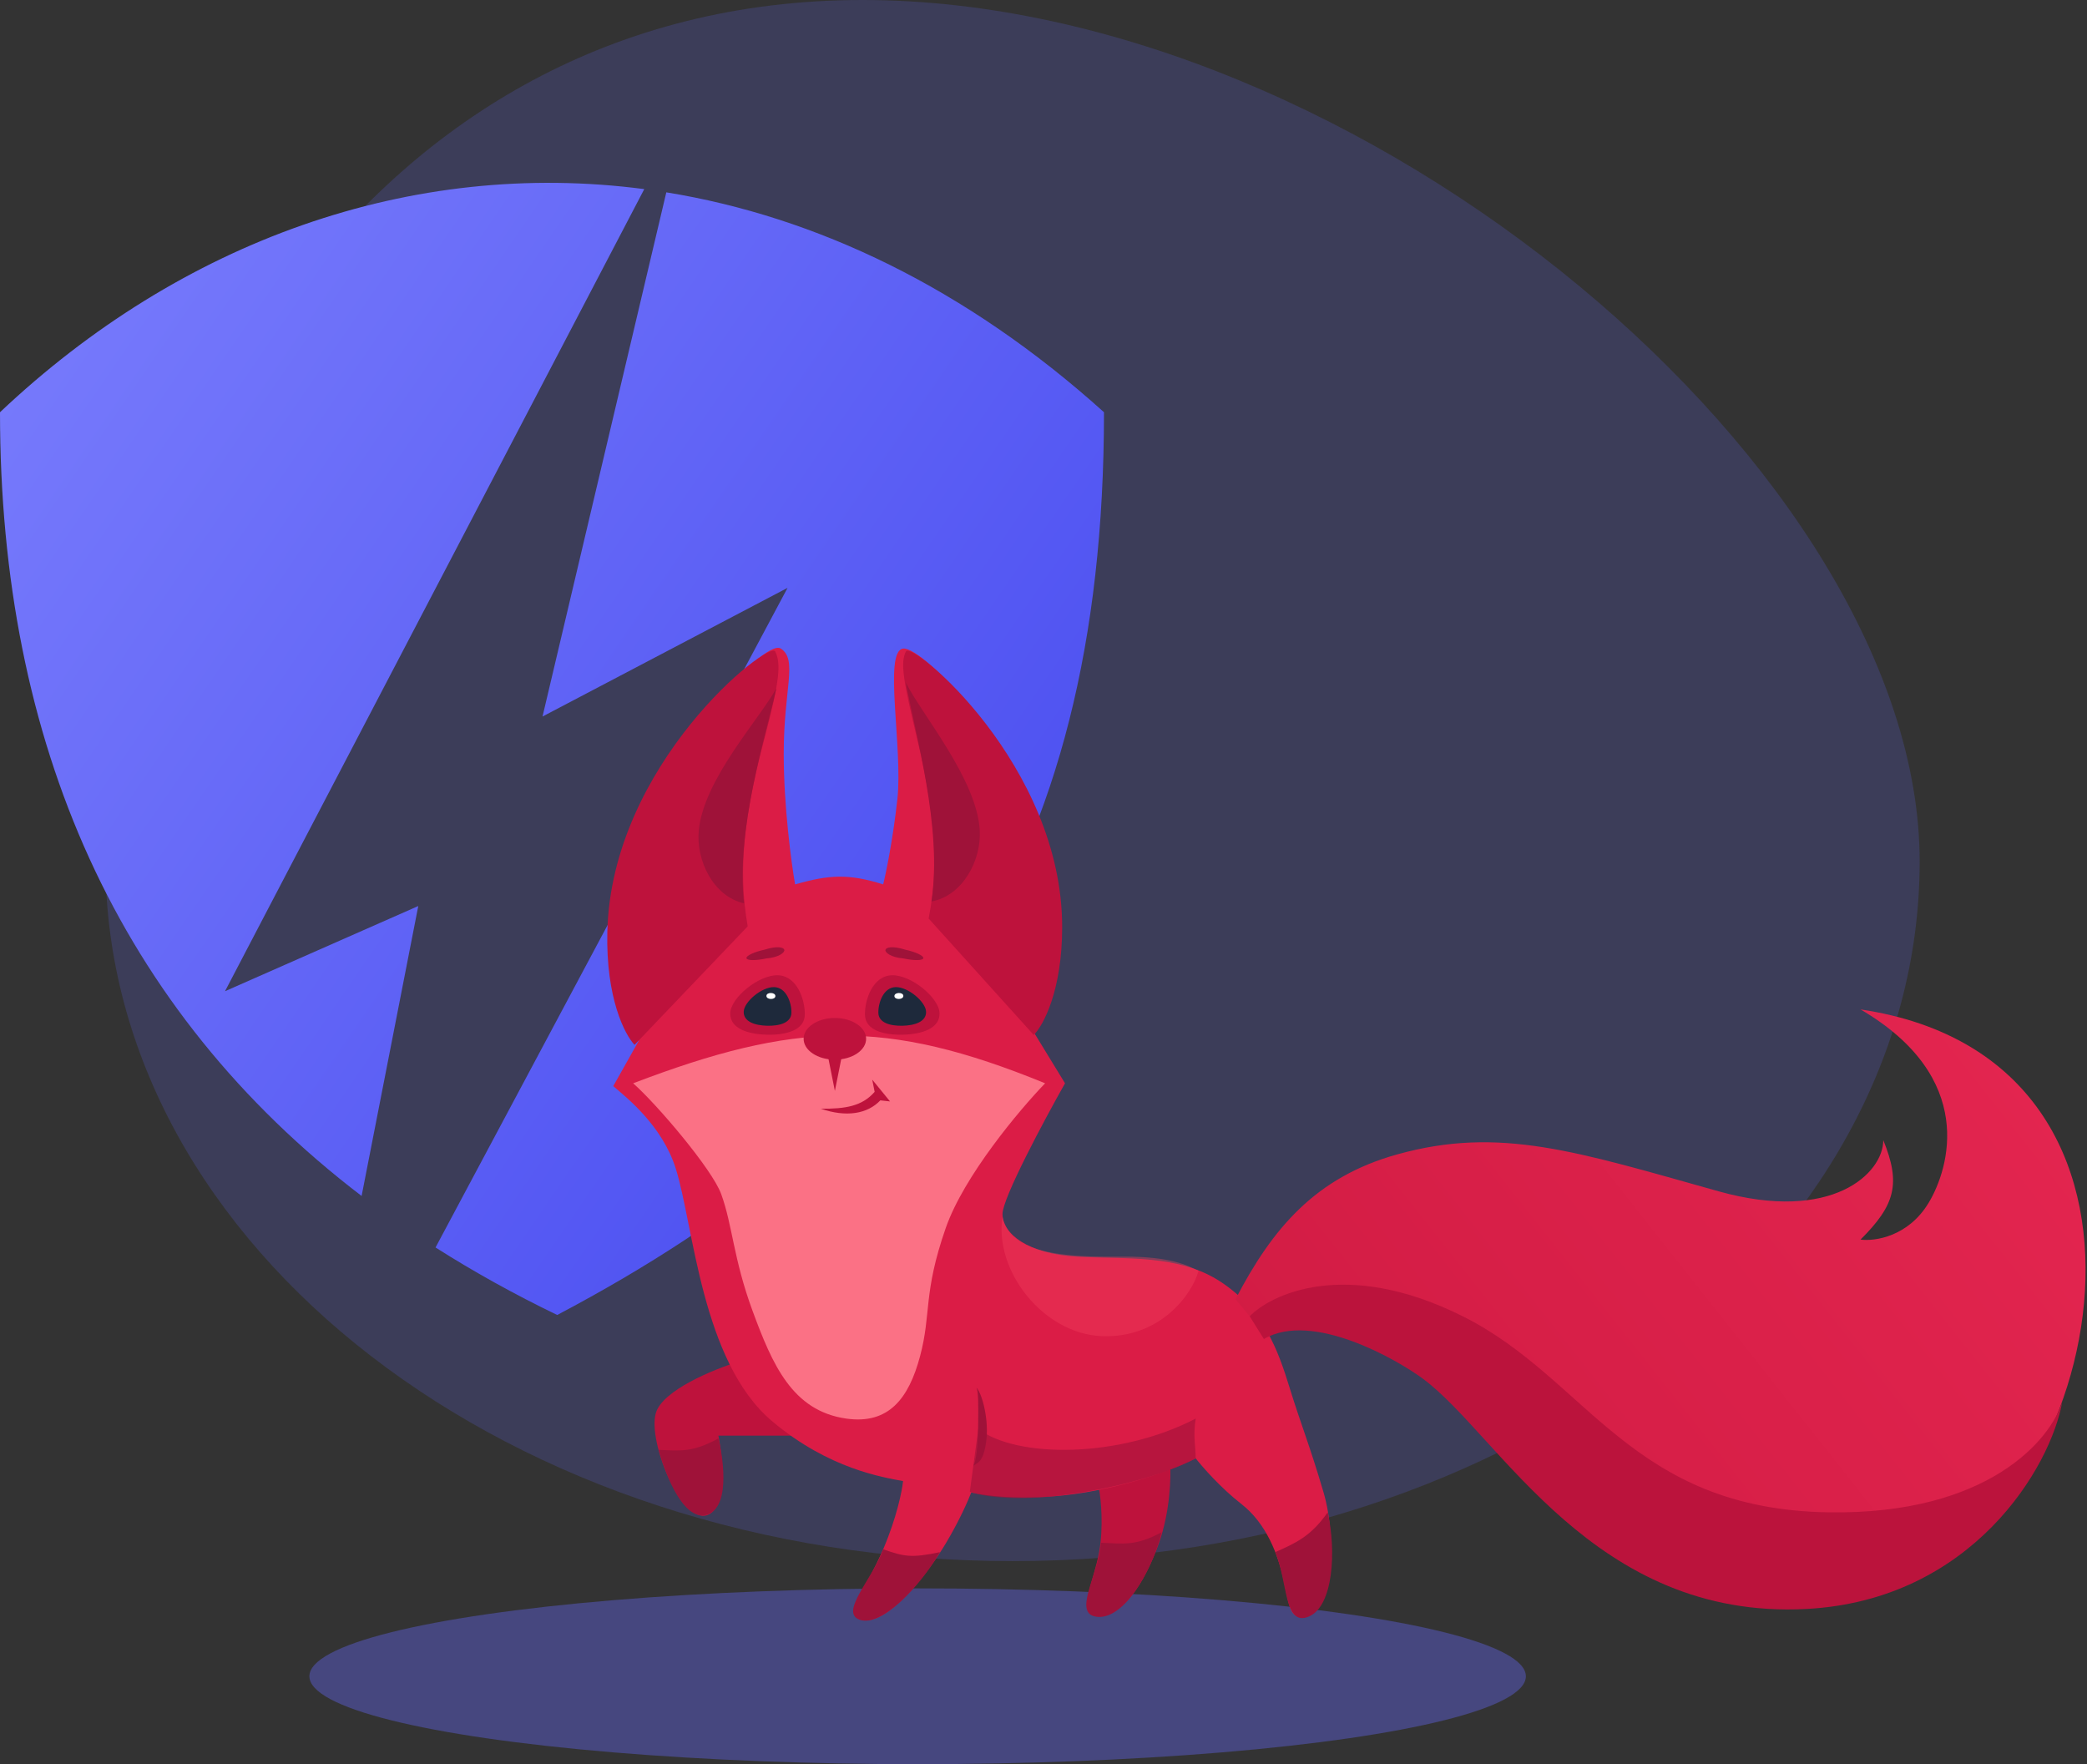
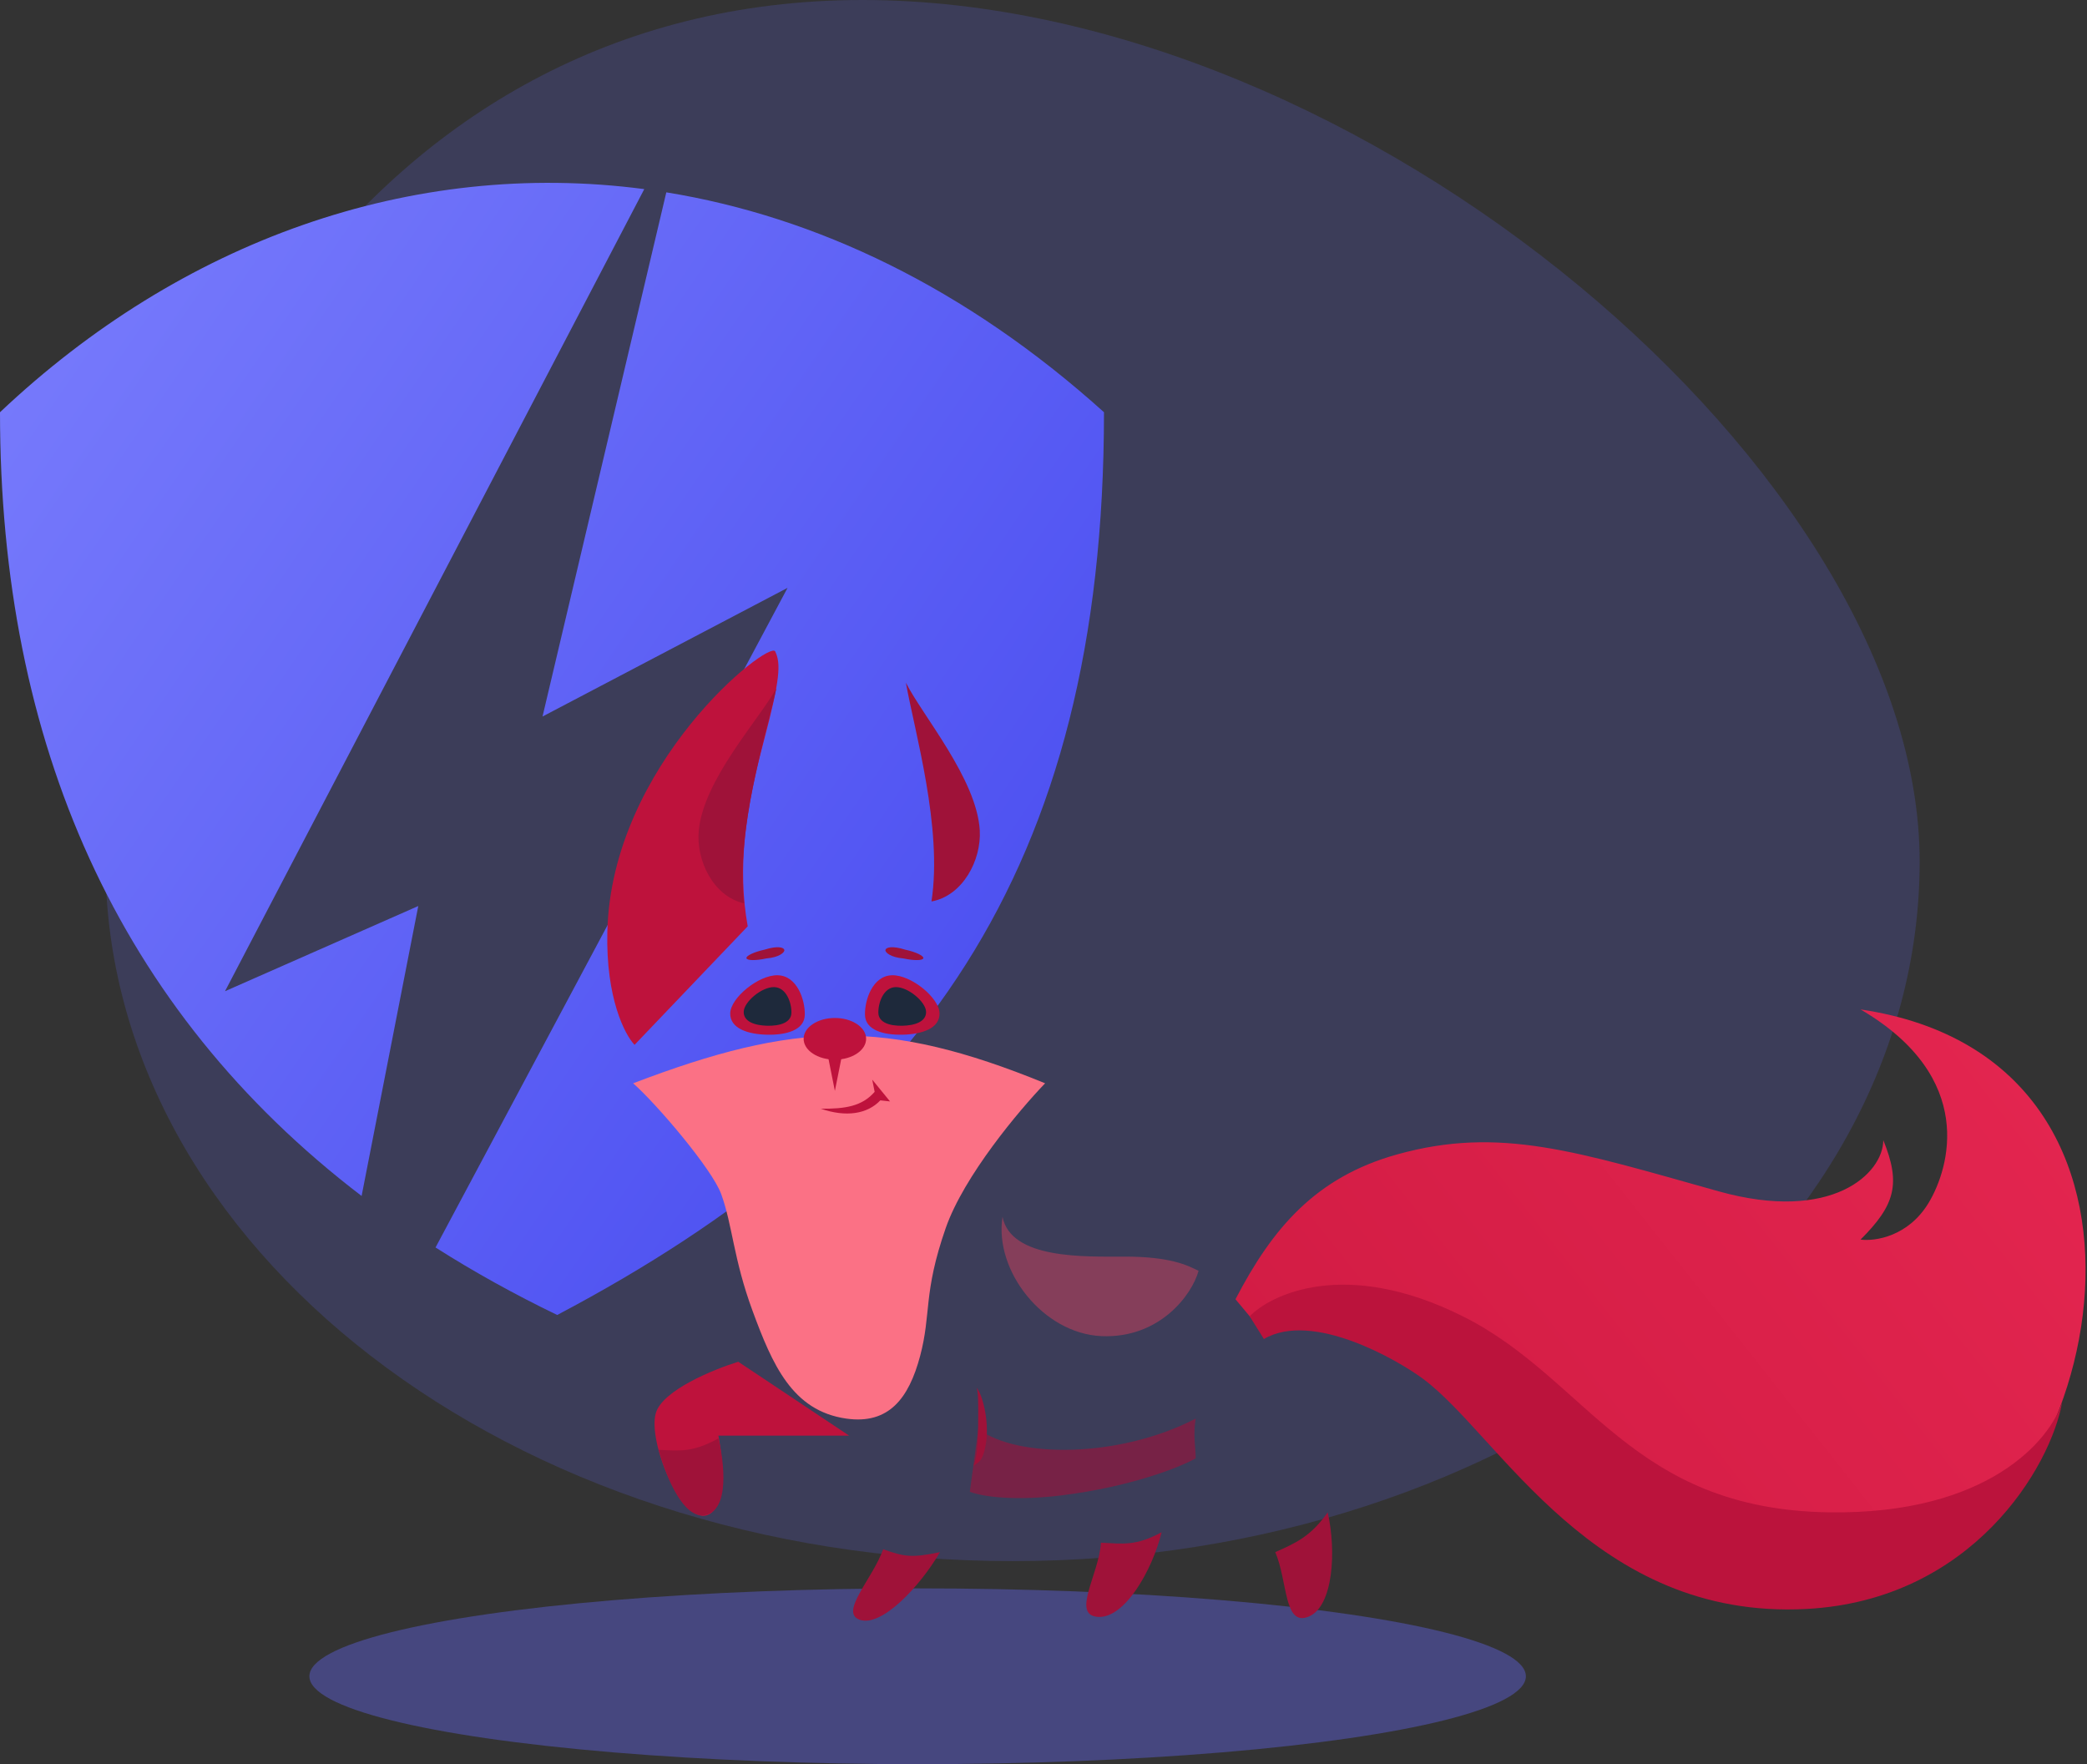
<svg xmlns="http://www.w3.org/2000/svg" width="265" height="224" viewBox="0 0 265 224" fill="none">
  <rect x="0" y="0" width="265" height="224" fill="#333333" stroke="none" />
  <path opacity="0.2" d="M243.752 109.376C243.752 158.441 192.185 198.217 128.572 198.217C64.96 198.217 13.393 158.441 13.393 109.376C13.393 60.311 45.905 0 109.517 0C173.129 0 243.752 60.311 243.752 109.376Z" fill="#6366F1" />
  <ellipse opacity="0.4" cx="116.519" cy="212.839" rx="77.233" ry="11.161" fill="#6366F1" />
  <path d="M84.606 24.422C103.587 27.499 122.631 36.531 140.18 52.342C140.18 110.652 116.522 142.8 70.753 166.966C65.278 164.323 60.129 161.463 55.303 158.394L100.001 74.641L68.888 90.977L84.606 24.422ZM0 52.342C22.996 30.609 52.232 20.125 81.807 24.012L28.571 125.856L53.111 115.04L45.916 151.854C14.995 128.247 0 94.415 0 52.342Z" fill="url(#paint0_linear_8195_88052)" />
  <path d="M83.281 179.398C84.147 176.512 90.617 173.867 93.743 172.905L107.813 182.285H91.218C91.819 185.291 92.372 191.52 89.775 192.386C86.528 193.468 82.198 183.006 83.281 179.398Z" fill="#BE123C" />
-   <path d="M139.561 197.077C140.138 193.902 139.802 190.463 139.561 189.14L148.58 185.893C148.701 187.576 148.58 191.954 147.137 195.994C145.333 201.045 142.447 205.374 139.561 205.014C136.675 204.653 138.84 201.045 139.561 197.077Z" fill="#BE123C" />
-   <path d="M77.869 137.908L81.116 132.136C79.192 130.212 76.137 123.333 79.312 111.211C83.281 96.059 96.99 80.909 99.155 82.352C101.319 83.795 99.515 87.4 99.515 95.698C99.515 102.336 100.477 109.528 100.958 112.294C105.326 111.046 107.775 110.924 112.142 112.294C112.503 110.851 113.369 106.666 113.946 101.471C114.668 94.977 112.142 82.713 114.668 82.352C117.193 81.991 131.263 96.42 133.789 111.211C135.809 123.045 132.947 129.37 131.263 131.054L135.232 137.548C132.586 142.238 127.295 152.123 127.295 154.143C127.295 156.668 130.542 159.194 136.675 159.555C142.808 159.915 149.662 159.194 155.074 162.801C160.486 166.409 162.289 171.46 163.733 176.15C165.176 180.84 166.258 183.365 168.062 189.498C169.866 195.632 168.783 203.929 166.258 205.012C163.733 206.094 163.733 203.929 163.011 200.682C162.289 197.435 160.846 193.467 157.599 190.942C155.002 188.921 152.669 186.252 151.827 185.169C150.023 186.131 144.684 188.344 137.757 189.498C130.83 190.653 125.25 189.98 123.326 189.498C122.965 190.461 121.811 193.106 120.079 195.992C117.915 199.6 113.225 205.733 109.978 205.733C106.731 205.733 109.978 201.765 112.142 196.714C113.874 192.673 114.547 189.258 114.668 188.055C112.142 187.574 105.288 186.542 98.072 180.481C89.053 172.905 88.085 155.59 85.806 148.373C84.074 142.889 79.553 139.351 77.869 137.908Z" fill="#DB1C46" />
  <path d="M119.357 197.077C115.703 197.849 114.801 197.639 112.141 196.716C110.779 200.506 106.559 204.736 109.154 205.658C111.949 206.651 116.832 201.406 119.357 197.077Z" fill="#9F1239" />
  <path opacity="0.4" d="M139.856 169.649C132.465 169.325 126.213 161.359 127.296 154.505C128.378 159.916 137.752 159.555 142.809 159.555C148.581 159.555 150.746 160.637 152.189 161.359C151.373 164.384 147.247 169.973 139.856 169.649Z" fill="#F43F5E" />
  <path d="M147.499 194.55C144.213 196.324 142.605 196.012 139.793 195.88C139.558 199.9 135.955 205.11 139.456 205.301C142.809 205.484 146.301 199.417 147.499 194.55Z" fill="#9F1239" />
  <path d="M91.217 182.645C87.931 184.419 86.453 184.22 83.641 184.088C84.724 188.056 86.888 192.746 89.413 192.386C92.738 191.911 91.939 185.531 91.217 182.645Z" fill="#9F1239" />
  <path d="M168.587 192.026C166.445 195.086 164.502 195.935 161.929 197.077C163.522 200.776 163.005 206.643 166.221 205.242C169.299 203.902 169.699 196.913 168.587 192.026Z" fill="#9F1239" />
  <path d="M184.296 177.595C174.915 168.575 166.618 167.132 160.485 169.297L156.877 164.968C161.567 155.949 167.051 149.455 177.441 146.568C190.429 142.961 200.169 146.208 218.208 151.259C232.639 155.299 239.133 148.974 239.133 144.765C241.373 150.273 240.678 152.978 236.246 157.392C238.05 157.632 242.307 157.031 244.905 152.702C247.503 148.372 251.038 136.828 236.246 128.169C279.9 134.663 266.768 192.891 241.658 200.684C210.271 210.425 197.93 190.705 184.296 177.595Z" fill="url(#paint1_linear_8195_88052)" />
  <path d="M185.74 167.132C170.688 159.605 161.208 164.486 158.683 167.132L160.486 170.018C166.62 166.41 177.41 172.639 180.69 175.069C190.43 182.284 202.336 205.734 229.394 204.291C250.435 203.169 260.42 186.253 261.863 177.955C260.42 182.765 252.483 192.314 232.28 192.025C207.026 191.664 201.614 175.069 185.74 167.132Z" fill="#BB133C" />
  <path d="M132.705 137.548C112.42 129.245 100.959 129.702 80.394 137.548C83.4 140.194 90.423 148.444 91.577 151.619C93.02 155.587 93.124 159.837 95.546 166.41C98.071 173.265 100.597 179.141 107.451 180.12C112.863 180.893 115.401 177.547 116.831 172.183C118.274 166.771 117.192 164.245 120.078 155.948C122.387 149.31 129.458 140.916 132.705 137.548Z" fill="#FB7185" />
  <path d="M124.201 181.019C124.169 183.871 123.923 185.541 123.601 186.115C124.138 185.671 124.849 185.732 125.223 183.031C125.598 180.33 124.734 177.006 123.997 176.202C124.233 176.75 124.233 178.166 124.201 181.019Z" fill="#9F1239" />
  <path opacity="0.6" d="M124.221 181.429L123.145 189.413C124.836 190.073 129.05 190.589 134.87 189.861C143.528 188.779 149.758 186.335 151.826 185.171C151.826 183.736 151.465 182.285 151.826 180.12C142.085 185.171 129.098 185.171 124.221 181.429Z" fill="#9F1239" />
-   <path d="M131.264 131.417L117.915 116.626C119.358 109.41 118.507 102.443 116.472 93.897C114.668 86.321 114.308 84.156 115.029 82.713C115.751 81.27 134.871 97.142 134.871 117.708C134.872 125.789 132.466 130.215 131.264 131.417Z" fill="#BE123C" />
  <path d="M119.3 128.649C119.344 130.579 117.077 131.322 114.626 131.378C112.175 131.434 109.876 130.794 109.832 128.864C109.788 126.933 110.819 123.886 113.27 123.83C115.722 123.775 119.257 126.718 119.3 128.649Z" fill="#BE123C" />
  <path d="M117.591 128.468C117.619 129.723 116.168 130.206 114.6 130.241C113.031 130.277 111.56 129.861 111.531 128.606C111.503 127.351 112.162 125.371 113.73 125.335C115.299 125.299 117.562 127.213 117.591 128.468Z" fill="#1E293B" />
-   <ellipse cx="114.136" cy="126.462" rx="0.568" ry="0.379" transform="rotate(-1.3 114.136 126.462)" fill="white" />
  <path d="M117.241 121.666C117.173 121.973 116.042 121.985 114.714 121.694C113.075 121.56 112.363 120.918 112.43 120.611C112.497 120.305 113.23 120.041 114.957 120.584C116.286 120.875 117.308 121.36 117.241 121.666Z" fill="#9F1239" />
  <path d="M92.722 128.649C92.678 130.579 94.945 131.322 97.397 131.378C99.848 131.434 102.147 130.794 102.19 128.864C102.234 126.933 101.203 123.886 98.752 123.83C96.301 123.775 92.766 126.718 92.722 128.649Z" fill="#BE123C" />
  <path d="M94.433 128.468C94.404 129.723 95.855 130.206 97.424 130.241C98.993 130.277 100.464 129.861 100.492 128.606C100.521 127.351 99.862 125.371 98.293 125.335C96.724 125.299 94.461 127.213 94.433 128.468Z" fill="#1E293B" />
-   <ellipse cx="0.568" cy="0.379" rx="0.568" ry="0.379" transform="matrix(-1 -0.023 -0.023 1 98.464 126.096)" fill="white" />
  <path d="M94.782 121.666C94.849 121.973 95.98 121.985 97.309 121.694C98.947 121.56 99.659 120.918 99.592 120.611C99.525 120.305 98.792 120.041 97.065 120.584C95.737 120.875 94.715 121.36 94.782 121.666Z" fill="#9F1239" />
  <path d="M80.574 132.666L94.942 117.616C93.601 110.082 94.662 102.861 97.003 94.028C99.079 86.197 99.156 84.231 98.433 82.714C97.711 81.196 77.612 96.953 77.117 118.329C76.922 126.728 79.341 131.386 80.574 132.666Z" fill="#BE123C" />
  <path d="M115.028 86.681C116.111 92.814 119.718 105.08 118.275 114.46C122.244 113.738 124.619 109.231 124.408 105.441C124.048 98.947 117.073 90.769 115.028 86.681Z" fill="#9F1239" />
  <path d="M98.577 87.402C97.234 93.483 93.43 105.263 94.472 114.696C90.538 113.806 88.357 109.201 88.729 105.424C89.366 98.951 96.36 91.4 98.577 87.402Z" fill="#9F1239" />
  <ellipse cx="106.009" cy="131.9" rx="3.968" ry="2.646" fill="#BE123C" />
  <path d="M106.01 138.513L105.128 134.103H106.892L106.01 138.513Z" fill="#BE123C" />
  <path d="M113.014 139.85L110.754 137.084L111.06 138.633C109.458 140.475 107.312 140.801 104.218 140.776C107.452 141.88 110.126 141.455 111.782 139.715L113.014 139.85Z" fill="#BE123C" />
  <defs>
    <linearGradient id="paint0_linear_8195_88052" x1="-4.321" y1="-32.188" x2="226.616" y2="126.259" gradientUnits="userSpaceOnUse">
      <stop stop-color="#8487FF" />
      <stop offset="1" stop-color="#363AEB" />
    </linearGradient>
    <linearGradient id="paint1_linear_8195_88052" x1="251.038" y1="128.53" x2="173.472" y2="189.861" gradientUnits="userSpaceOnUse">
      <stop stop-color="#E3254F" />
      <stop offset="1" stop-color="#D21C44" />
    </linearGradient>
  </defs>
</svg>